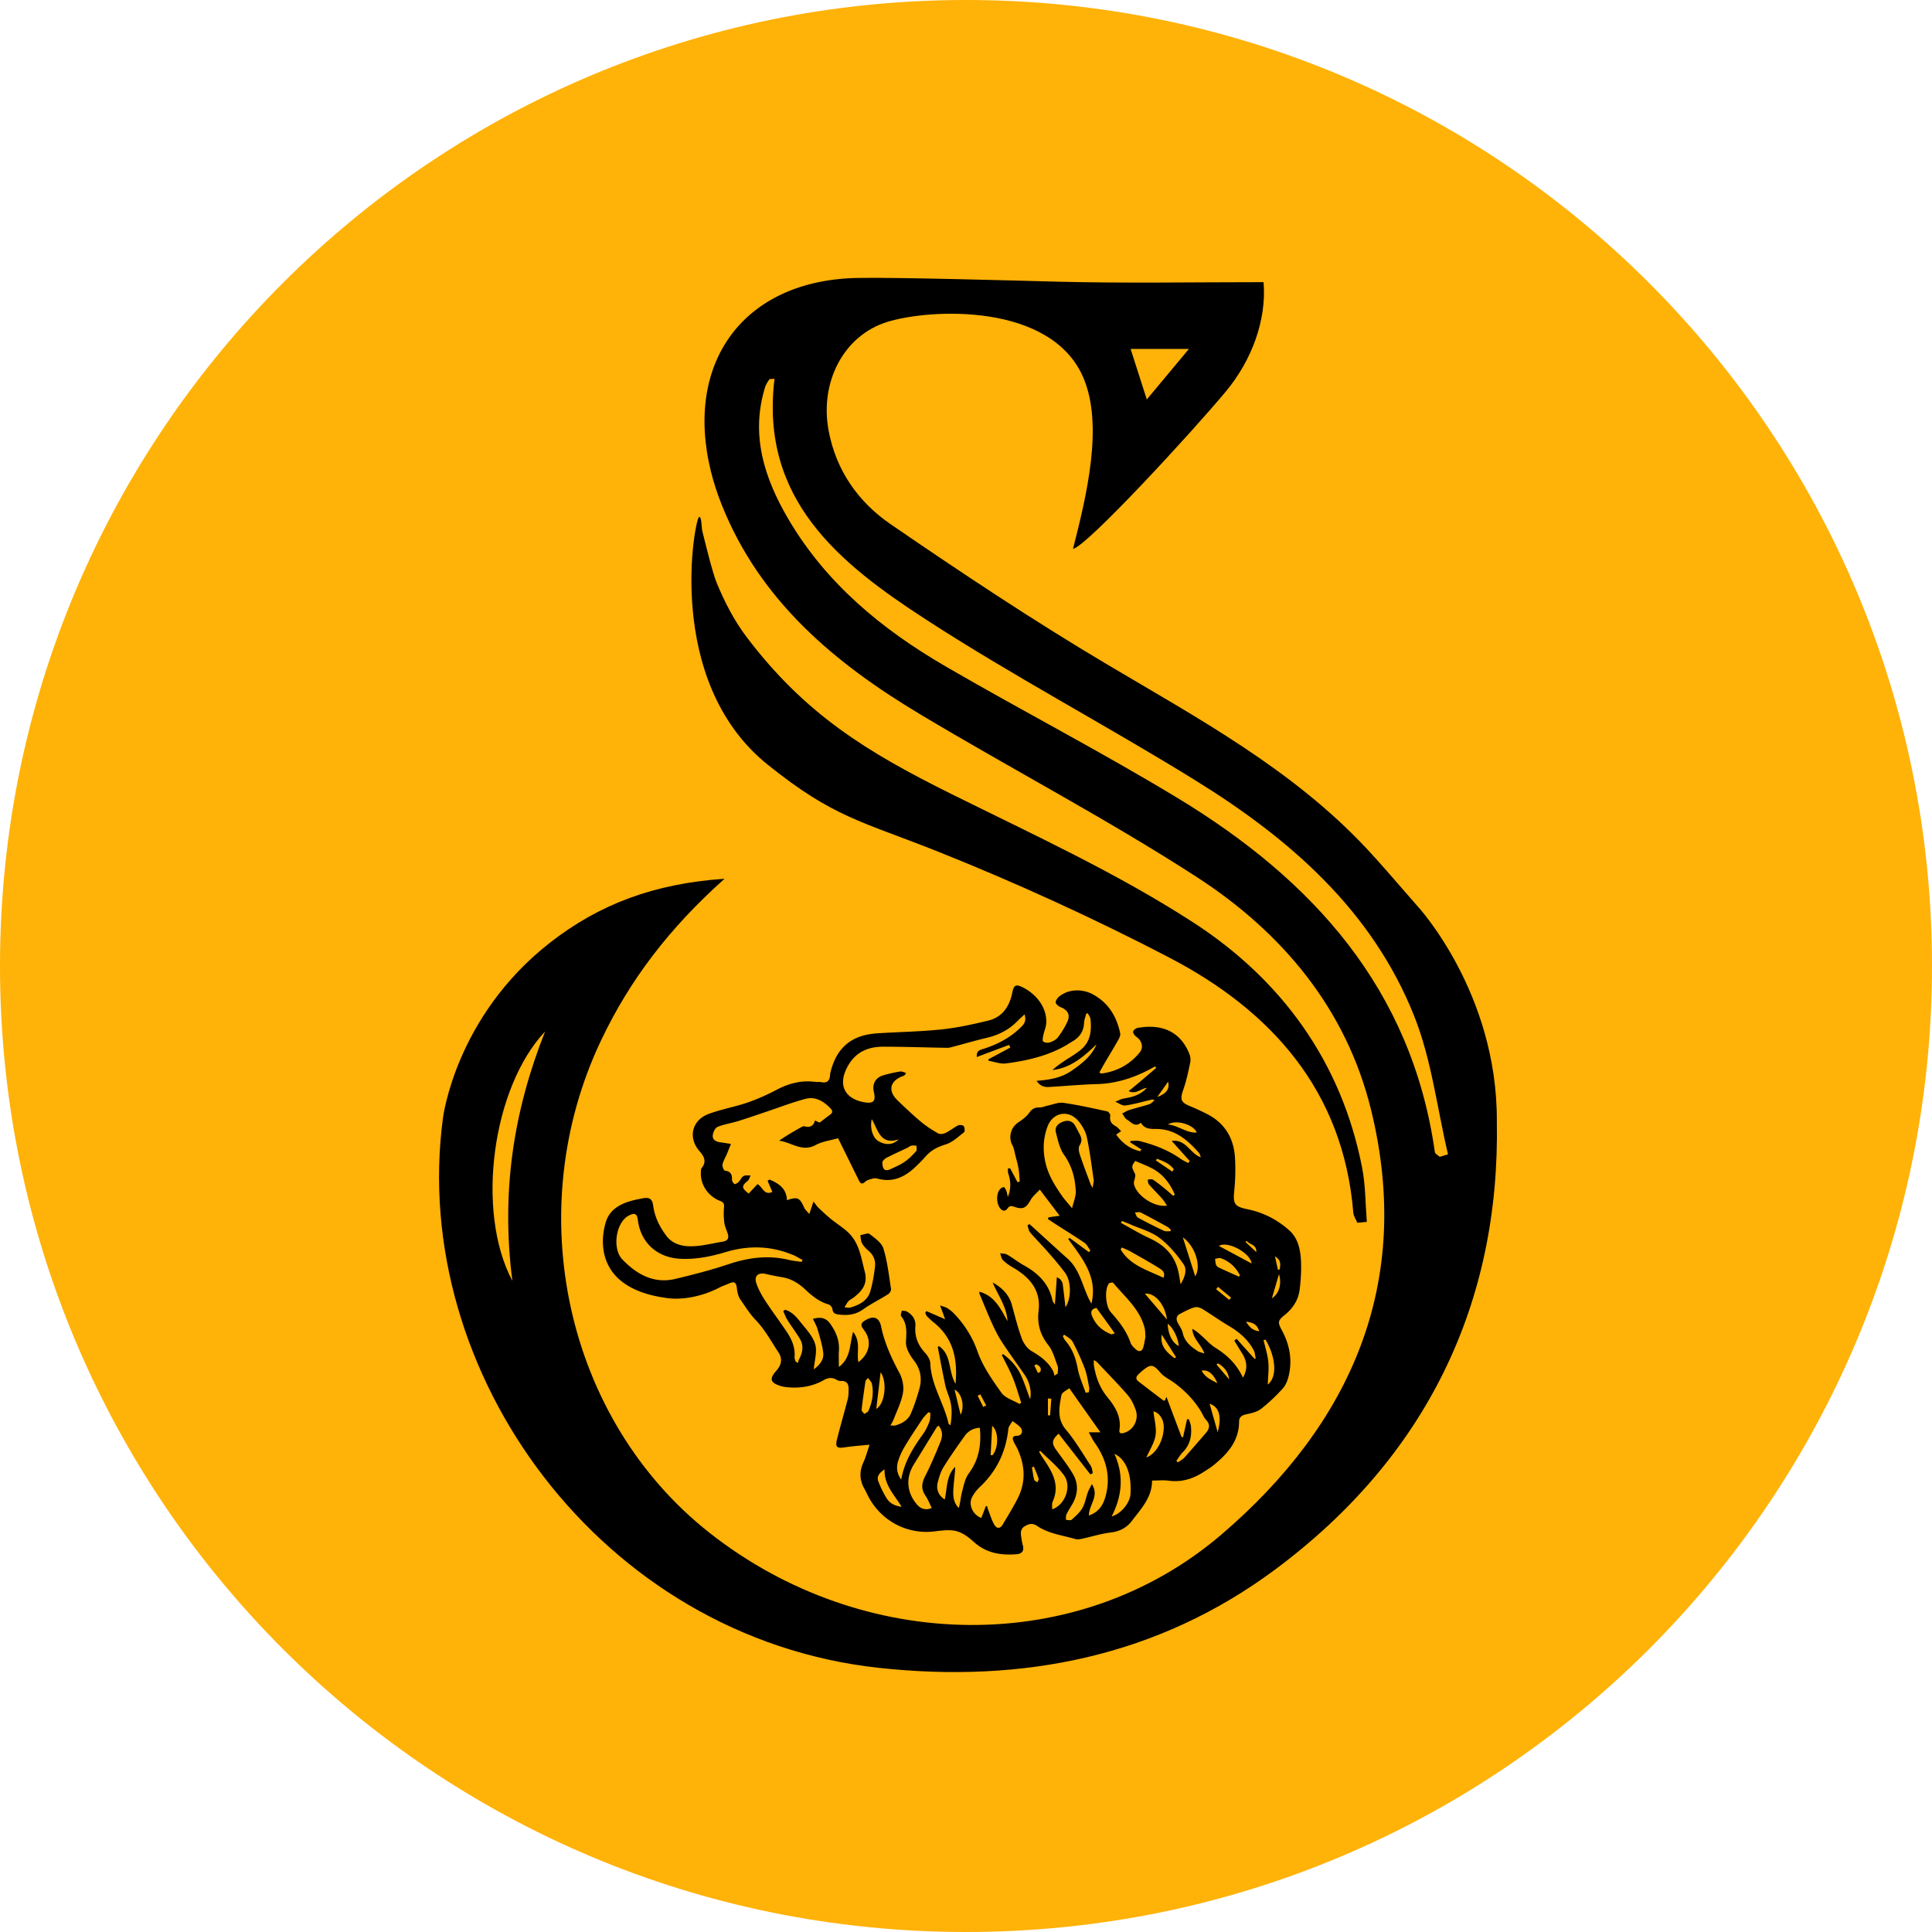
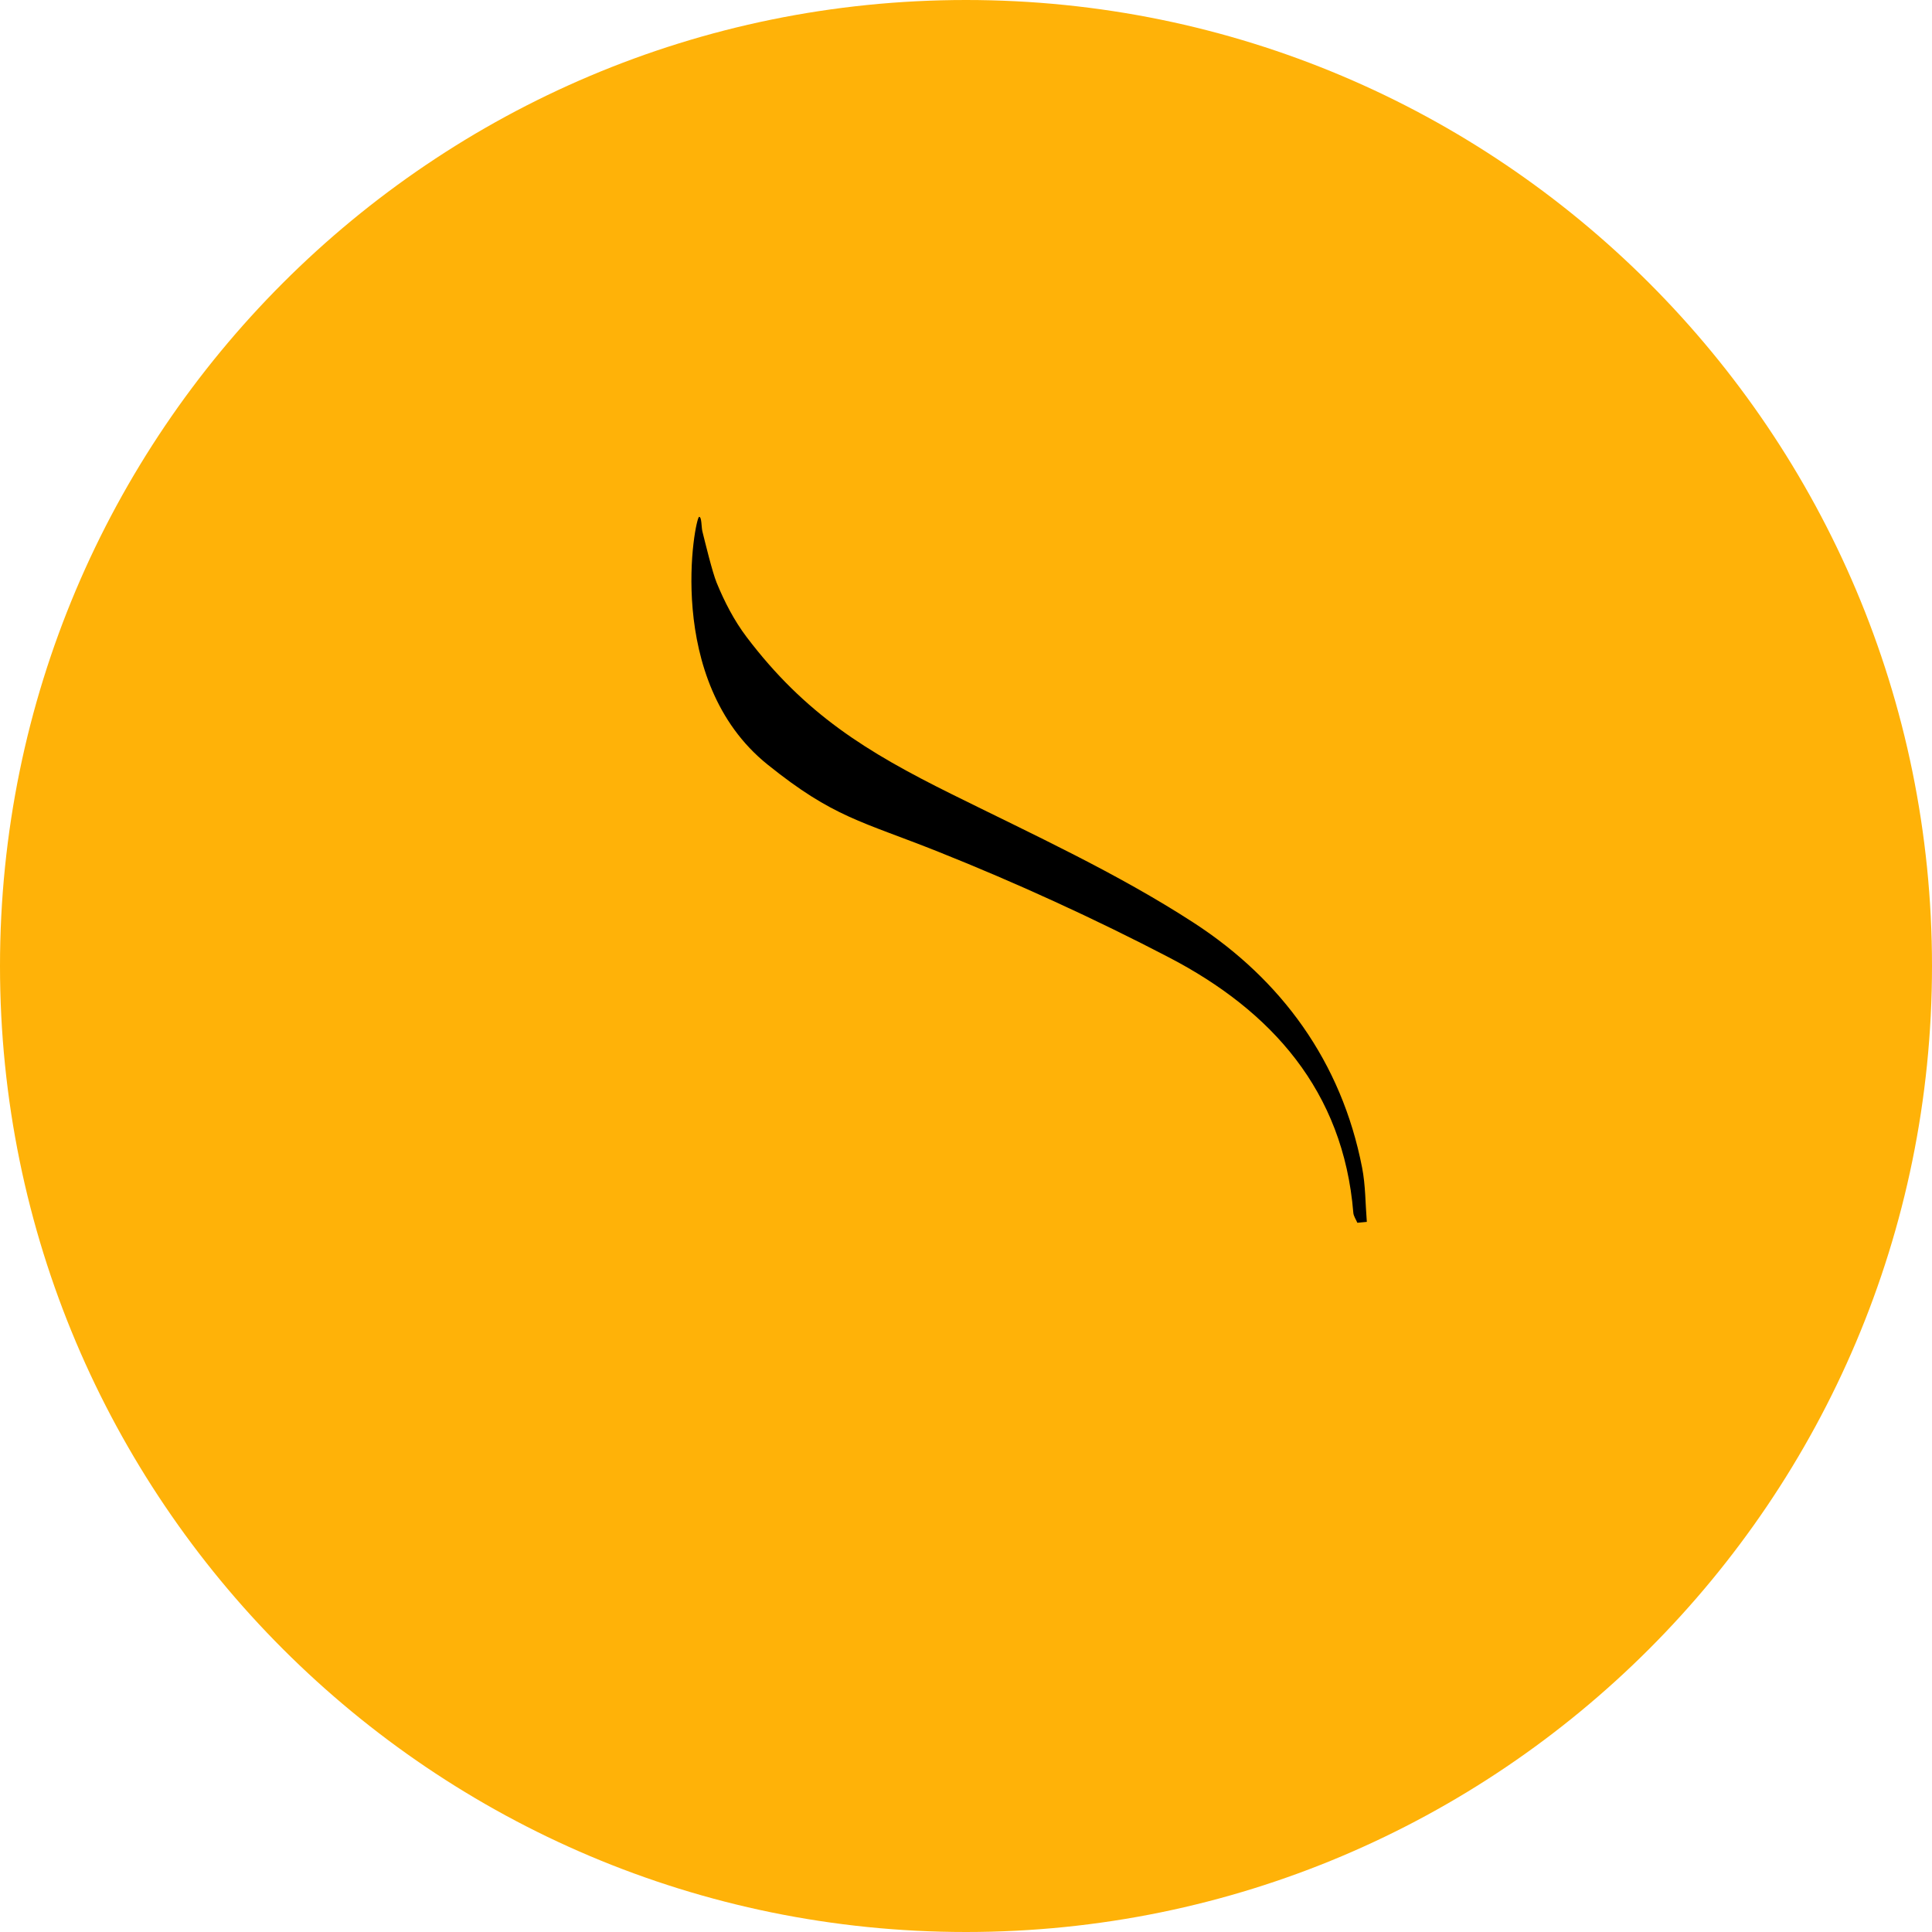
<svg xmlns="http://www.w3.org/2000/svg" data-bbox="0 0 367.48 367.48" viewBox="0 0 367.48 367.48" data-type="color">
  <g>
    <path fill="#ffb208" d="M367.48 183.74c0 101.477-82.263 183.74-183.74 183.74S0 285.217 0 183.74 82.263 0 183.74 0s183.74 82.263 183.74 183.74z" data-color="1" />
-     <path d="M284.71 213.23c.65 34.71-13.4 63.95-42.23 85.35-22.25 16.52-47.95 21.63-75.3 18.66-52.96-5.76-89.34-56.25-82.94-104.48 0 0 2.27-19.33 20.39-33.47 9.32-7.27 19.77-11.24 33.18-12.14-10.56 9.43-18.02 19.27-23.44 30.65-15.5 32.52-6.79 72.25 20.66 93.81 29.14 22.89 70 23.6 97.26.3 24.72-21.14 36.57-47.92 28.49-80.84-4.71-19.2-16.92-33.75-33.16-44.26-17.04-11.03-35.11-20.47-52.54-30.91-16.26-9.73-30.49-21.57-37.79-39.86-.83-2.07-1.53-4.21-2.07-6.38-5.14-20.84 6.33-36.33 27.73-36.79 7.22-.16 31.03.52 38.27.71 12.79.32 25.59.09 39.12.09.61 7.26-2.3 14.92-7.14 20.75-6.44 7.75-26.48 29.5-29.11 29.99 2.51-9.84 5.88-23.44 1.97-32.58-6.12-14.3-29.14-13.14-37.33-10.59-8.19 2.55-12.86 11.36-11.12 20.67 1.42 7.62 5.69 13.61 11.77 17.78 13.51 9.27 27.19 18.37 41.28 26.73 17.35 10.29 35.09 19.9 49.12 34.81 3.02 3.21 5.85 6.59 9.78 11.06.02 0 15.26 16.43 15.15 40.94M147.32 72.05c-.64.06-.93.02-.99.11-.3.46-.63.93-.79 1.44-2.83 9.1-.17 17.31 4.38 25.08 7.18 12.26 17.8 21.01 29.87 28.03 14.67 8.53 29.78 16.33 44.28 25.13 25.6 15.53 44.45 36.23 48.85 67.29.05.34.61.61.93.91l1.57-.48c-2.08-8.81-3.13-18.04-6.45-26.35-8.01-20.09-23.68-33.69-41.57-44.76-16.96-10.5-34.66-19.82-51.38-30.68-16.36-10.62-31.51-22.76-28.7-45.72M97.46 243.64c-2.2-16.96.26-32.44 6.22-47.44-10.04 10.63-13.26 34.21-6.22 47.44M226.14 66.37h-11.09c1.03 3.22 1.9 5.93 3.08 9.61 2.83-3.4 5.09-6.12 8.01-9.61" fill="#000000" data-color="2" />
    <path d="M258.18 232.58c-.27-.64-.72-1.26-.77-1.92-1.9-23.21-15.61-38.41-35-48.52-14.06-7.33-29.18-14.25-43.96-20.14-14.62-5.83-19.88-6.46-32.46-16.58-19.86-15.97-13.77-47.07-13.01-47.11.51-.02.41 1.94.62 2.77.53 2.12 1.88 7.71 2.7 9.73 1.49 3.64 3.34 7.23 5.72 10.37 11.09 14.64 22.83 21.85 38.91 29.83 15.59 7.74 31.55 15.05 46.1 24.49 16.69 10.83 28.13 26.44 32.05 46.58.66 3.37.62 6.88.9 10.33-.6.07-1.2.12-1.8.17" fill="#000000" data-color="2" />
-     <path d="M219.13 281.61c.01 3.21-2.1 5.38-3.86 7.7-.99 1.31-2.34 1.99-4.05 2.19-1.79.21-3.54.78-5.31 1.16-.45.1-.96.2-1.37.08-2.46-.73-5.09-1.01-7.28-2.5-.86-.58-1.56-.41-2.35.07-.78.47-.8 1.17-.68 1.92.09.57.16 1.15.32 1.7.29 1.05-.17 1.6-1.15 1.69-2.98.26-5.79-.2-8.11-2.28-1.29-1.16-2.65-2.19-4.44-2.27-.99-.05-2 .08-3 .2-5.06.65-9.89-1.74-12.47-6.23-.35-.6-.61-1.25-.96-1.85-.95-1.67-.99-3.34-.17-5.1.43-.92.68-1.93 1.15-3.3-1.83.19-3.31.28-4.77.51-1.43.22-1.8-.07-1.43-1.51.65-2.58 1.39-5.13 2.06-7.71.14-.55.13-1.15.15-1.73.04-1.03-.27-1.74-1.5-1.68-.29.02-.61-.12-.87-.27-.84-.48-1.59-.32-2.4.13-2.23 1.26-4.65 1.59-7.17 1.3-.3-.04-.61-.09-.91-.18-2.02-.6-2.3-1.35-.93-2.89 1.03-1.15 1.25-2.3.42-3.56-1.38-2.09-2.6-4.35-4.31-6.12-1.17-1.21-1.98-2.58-2.91-3.89-.44-.62-.59-1.5-.69-2.29-.13-.98-.52-1.19-1.38-.81-.63.29-1.31.49-1.92.81-2.86 1.51-6.65 2.44-9.9 2.01-15.98-2.08-11.79-14.15-11.71-14.44.95-3.24 4.34-4.08 7.21-4.57 1.16-.2 1.65.26 1.8 1.42.29 2.17 1.24 4.08 2.53 5.77 1.31 1.72 3.34 2.06 5.34 1.94 1.8-.11 3.58-.57 5.37-.86.95-.15 1.22-.69.93-1.56-.21-.66-.53-1.31-.63-1.98-.12-.92-.15-1.87-.08-2.8.05-.68.1-1.08-.72-1.4-2.33-.91-3.76-3.1-3.67-5.39.01-.3-.01-.69.16-.89 1.01-1.24.41-2.25-.42-3.19-2.22-2.53-1.48-5.89 1.76-7.09 2.38-.88 4.92-1.32 7.32-2.14 1.92-.66 3.8-1.5 5.6-2.45 2.26-1.19 4.58-1.81 7.13-1.52.46.05.94 0 1.39.08 1.11.21 1.56-.31 1.63-1.35.02-.34.11-.69.21-1.02 1.24-4.38 4.03-6.61 8.74-6.92 4.09-.27 8.2-.32 12.27-.75 2.98-.31 5.94-.97 8.86-1.67 2.74-.67 4.08-2.74 4.6-5.4.26-1.33.68-1.57 1.89-.97 2.94 1.44 4.77 4.19 4.54 6.95-.06.75-.4 1.48-.55 2.23-.08.39-.2 1.03-.01 1.17.3.23.9.28 1.28.15.56-.19 1.18-.51 1.52-.96.69-.92 1.31-1.92 1.79-2.96.6-1.31.08-2.23-1.28-2.77-.38-.15-.88-.53-.93-.87-.05-.34.3-.85.61-1.12 1.79-1.5 4.48-1.55 6.54-.4 2.94 1.64 4.44 4.21 5.11 7.36.09.41-.2.96-.44 1.38-.77 1.37-1.59 2.71-2.39 4.07-.38.65-.75 1.32-1.14 2.02.23.1.34.19.43.18 2.92-.39 5.36-1.71 7.22-3.97.83-1 .45-2.26-.59-3-.31-.22-.67-.68-.64-.98.03-.28.54-.67.89-.73 4.08-.72 8 .29 9.85 5.04.19.48.23 1.09.12 1.59-.36 1.69-.71 3.4-1.28 5.03-.7 2.02-.55 2.51 1.46 3.32 1.03.42 2.05.9 3.04 1.41 3.37 1.72 5.07 4.59 5.3 8.27.13 2.14.07 4.32-.15 6.46-.24 2.41.15 2.89 2.55 3.38 3.04.62 5.79 2.05 8.05 4.13 1.48 1.36 1.97 3.43 2.09 5.41.11 1.91 0 3.86-.24 5.76-.25 1.98-1.31 3.59-2.9 4.86-1.24.99-1.29 1.37-.53 2.76 1.51 2.75 2.07 5.66 1.36 8.72-.2.88-.57 1.83-1.16 2.48-1.27 1.39-2.65 2.71-4.13 3.86-.74.57-1.81.81-2.76 1.01-.85.18-1.4.53-1.4 1.4-.01 3.71-2.2 6.13-4.85 8.29-.57.46-1.2.84-1.82 1.24-2.03 1.33-4.21 2.04-6.69 1.71-.99-.14-2-.03-3.19-.03m.79-78.49-.21-.28c-3.43 1.95-7.03 3.25-11.03 3.36-3.05.08-6.09.38-9.14.55-.86.05-1.67-.12-2.38-1.17 2.51-.19 4.75-.58 6.7-1.94 1.91-1.34 3.75-2.72 4.7-4.99-2.41 2.29-4.85 4.48-8.38 4.88.64-.59 1.34-1.1 2.06-1.59 1.19-.82 2.51-1.51 3.57-2.47 1.66-1.51 1.83-3.58 1.6-5.68-.04-.36-.32-.7-.49-1.04-.1.01-.21.03-.31.04-.14.58-.38 1.16-.41 1.75-.07 1.63-.86 2.76-2.23 3.55-.5.29-.98.62-1.49.9-3.47 1.93-7.28 2.78-11.16 3.28-1.07.14-2.23-.33-3.34-.52l.06-.29c1.38-.73 2.75-1.47 4.13-2.2l-.24-.51c-2.01.75-4.03 1.51-6.13 2.3-.1-1.09.44-1.3 1.13-1.51 2.8-.87 5.34-2.2 7.42-4.32.57-.58.88-1.22.52-2.27-.53.5-.95.86-1.34 1.26-1.64 1.69-3.63 2.68-5.91 3.21-2.13.5-4.23 1.12-6.35 1.68-.37.1-.75.21-1.12.2-4.06-.06-8.11-.21-12.17-.21-3.27 0-5.74 1.33-7.12 4.51-1.1 2.52-.41 4.67 2.11 5.67.46.18.96.31 1.45.39 1.71.3 2.2-.23 1.8-1.92-.37-1.56.29-2.78 1.82-3.22 1.04-.3 2.1-.54 3.16-.71.35-.06.76.17 1.14.27-.22.42-.34.5-.48.55-2.59.89-3.07 2.83-1.12 4.69 1.43 1.36 2.85 2.73 4.36 3.99 1.02.86 2.16 1.6 3.32 2.26.36.2 1.03.12 1.44-.08.83-.4 1.55-1.02 2.38-1.43.28-.14.93-.07 1.07.14.2.29.25 1.02.05 1.17-1.11.86-2.21 1.92-3.49 2.31-1.56.47-2.83 1.14-3.87 2.35-.5.59-1.06 1.13-1.61 1.67-2.05 2.03-4.36 3.29-7.38 2.51-.3-.08-.64-.14-.92-.06-.52.14-1.12.27-1.5.61-.7.64-.97.29-1.27-.33-1.3-2.65-2.61-5.3-3.91-7.93-1.38.4-2.97.59-4.28 1.3-2.61 1.4-4.61-.55-6.94-.83 1.39-.97 2.8-1.78 4.22-2.58.19-.11.47-.21.67-.15 1.02.27 1.67-.09 1.93-1.12.43.2.77.37.88.41.78-.59 1.41-1.07 2.05-1.55.58-.44.35-.83-.05-1.24-1.29-1.31-2.83-2.22-4.67-1.73-2.52.67-4.96 1.61-7.43 2.44-1.82.61-3.63 1.25-5.46 1.81-1.28.4-2.65.57-3.87 1.1-.47.2-.85 1.07-.89 1.66-.06.79.65 1.15 1.41 1.25.63.09 1.25.19 2.05.31-.31.77-.52 1.33-.76 1.89-.28.67-.69 1.32-.84 2.02-.08.36.23 1.15.44 1.17 1.11.14 1.4.72 1.36 1.73-.01.28.24.67.49.82.13.08.56-.18.76-.39.35-.35.56-.9.96-1.13.34-.2.87-.09 1.32-.12-.17.35-.25.8-.52 1.02-1.22.97-1.22 1.39.17 2.43.56-.6 1.13-1.21 1.67-1.78.96.44 1.21 2.22 2.83 1.47-.34-.79-.63-1.46-.91-2.12.13-.08.25-.15.38-.23 1.72.74 3.23 1.68 3.3 3.92 2.06-.68 2.41-.5 3.3 1.46.17.38.54.66.96 1.17.29-.88.5-1.5.79-2.37.41.52.63.87.91 1.15.79.75 1.59 1.5 2.43 2.19 1.09.89 2.33 1.63 3.34 2.61 2.05 2 2.38 4.73 3.07 7.36.61 2.33-.46 3.64-2.03 4.89-.33.26-.74.44-1.04.73-.28.29-.46.68-.79 1.19.55.04.82.13 1.06.06 1.73-.5 3.33-1.27 3.87-3.13.44-1.51.69-3.08.88-4.64.15-1.2-.28-2.26-1.27-3.08-.47-.39-.91-.87-1.2-1.4-.24-.44-.22-1.02-.32-1.53.6-.09 1.43-.48 1.76-.22 1.01.77 2.29 1.66 2.63 2.75.76 2.48 1.05 5.12 1.45 7.7.05.31-.26.82-.55 1-1.56.99-3.24 1.8-4.74 2.87-1.48 1.06-3.04 1.21-4.73.98-.64-.08-1.05-.29-1.13-1.05-.03-.32-.44-.78-.76-.87-1.78-.5-3.13-1.64-4.44-2.86-1.26-1.18-2.7-2.05-4.45-2.32a45.69 45.69 0 0 1-3.05-.61c-1.39-.33-2.23.39-1.78 1.74.39 1.18 1.03 2.32 1.71 3.37 1.31 2 2.75 3.92 4.08 5.9.96 1.43 1.64 2.98 1.49 4.77-.02.28.11.56.18.85l.44.32c.09-.26.14-.53.27-.77.67-1.27.88-2.58.11-3.86-.74-1.22-1.6-2.36-2.36-3.57-.33-.52-.53-1.11-.79-1.67.11-.09.23-.17.34-.26 1.53.41 2.42 1.72 3.35 2.85.96 1.16 2.06 2.43 2.42 3.83.35 1.37-.16 2.96-.31 4.65 1.19-.86 1.94-1.87 1.81-3.1-.17-1.54-.66-3.05-1.09-4.55-.19-.67-.57-1.29-.88-1.95 1.53-.44 2.53-.16 3.32.96 1.07 1.51 1.76 3.16 1.63 5.08-.07.94-.01 1.88-.01 3.11 2.32-1.74 2.02-4.29 2.71-6.68 1.52 1.93.62 3.93 1 5.76 2.12-1.58 2.57-3.96 1.21-5.91-.13-.19-.27-.38-.4-.57-.39-.56-.26-.98.31-1.35 1.63-1.07 2.81-.81 3.2 1.04.66 3.18 1.98 6.04 3.5 8.87.58 1.08.87 2.56.66 3.76-.3 1.75-1.15 3.41-1.79 5.09-.13.34-.34.65-.59 1.12.44 0 .7.06.93-.01 1.28-.36 2.42-1.02 2.95-2.25.65-1.51 1.16-3.09 1.61-4.67.57-2 .25-3.81-1.1-5.54-.75-.96-1.5-2.31-1.44-3.44.09-1.77.28-3.4-.92-4.89-.15-.19.07-.69.13-1.05.33.06.71.03.98.18 1.04.6 1.7 1.52 1.6 2.75-.16 1.99.48 3.6 1.81 5.06.5.55 1.01 1.33 1.03 2.02.15 4.14 2.59 7.57 3.47 11.47.02.08.14.14.37.35.27-1.79.35-3.41-.15-5.02-.27-.88-.65-1.73-.84-2.62-.51-2.4-.96-4.82-1.42-7.23-.01-.04.09-.11.19-.22 2.5 1.65 1.75 4.8 3.18 7.18.44-4.73-.44-8.71-4.15-11.67-.45-.36-.87-.76-1.28-1.18-.16-.17-.23-.42-.34-.64l.22-.34c1.09.47 2.18.95 3.57 1.55-.36-.99-.6-1.66-.96-2.63.68.25 1.1.33 1.43.55.48.32.94.69 1.33 1.11 1.94 2.07 3.38 4.33 4.36 7.1.99 2.82 2.8 5.4 4.56 7.87.72 1 2.25 1.42 3.41 2.11.11-.07.23-.14.34-.22-.51-1.56-.94-3.15-1.56-4.67-.61-1.51-1.41-2.95-2.13-4.42.08-.06.17-.11.25-.17 1.35 1 2.52 2.23 3.26 3.74.73 1.48 1.21 3.07 1.88 4.83.33-1.46-.12-3.28-1.01-4.58-1.43-2.07-2.91-4.09-4.29-6.19-.74-1.12-1.35-2.33-1.91-3.56-.86-1.89-1.63-3.82-2.43-5.74-.05-.11-.01-.27-.01-.36 2.92.78 4.04 3.26 5.35 5.59-.17-2.8-1.83-4.94-2.83-7.36 1.76.99 3.1 2.28 3.65 4.26.6 2.15 1.13 4.34 1.9 6.43.34.91 1.05 1.9 1.86 2.37 1.67.98 3.17 2.04 4.08 3.79.14.27.19.59.28.88.2-.14.41-.28.61-.41 0-.48.13-1-.02-1.42-.52-1.36-.9-2.87-1.77-3.98-1.56-1.98-2.15-4.05-1.85-6.52.47-3.92-1.69-6.38-4.85-8.22-.69-.4-1.37-.87-1.94-1.43-.31-.3-.36-.86-.52-1.31.45.08.97.06 1.34.27 1.1.64 2.1 1.45 3.21 2.06 2.72 1.51 4.76 3.52 5.41 6.69.03.16.17.3.45.76.13-1.89.25-3.46.37-5.22.41.25.58.3.65.41.18.25.41.52.45.8.21 1.53.37 3.07.54 4.49 1.09-1.5 1.17-4.84-.06-6.52-1.07-1.45-2.27-2.82-3.46-4.18-1.04-1.19-2.17-2.31-3.2-3.51-.29-.34-.34-.89-.51-1.34.13-.08.26-.17.39-.25 2.42 2.2 4.83 4.41 7.26 6.59 2.55 2.29 2.86 5.78 4.52 8.55 1.24-5.06-1.72-8.63-4.42-12.3.09-.07.18-.14.26-.21 1.22.9 2.45 1.8 3.67 2.7l.3-.3c-.37-.49-.64-1.12-1.12-1.46-1.74-1.2-3.56-2.3-5.34-3.45-.55-.35-1.09-.73-1.64-1.09.04-.1.08-.2.12-.31.66-.1 1.31-.19 2.12-.31-1.31-1.73-2.54-3.35-3.77-4.97-.73.79-1.37 1.29-1.73 1.94-.86 1.56-1.47 1.91-3.13 1.33-.55-.19-.89-.23-1.27.3-.5.69-1.05.5-1.49-.12-.63-.89-.67-2.52-.04-3.41.18-.25.51-.47.8-.52.13-.02.38.42.48.69.15.38.21.79.3 1.18.64-1.54.57-3 .08-4.47-.09-.29-.05-.62-.07-.92.14-.02.27-.04.41-.07.47.89.95 1.77 1.42 2.66l.42-.11c-.07-.81-.08-1.62-.22-2.42-.15-.91-.41-1.8-.64-2.69-.15-.61-.23-1.27-.53-1.8-.81-1.44-.33-3.37 1.06-4.31.78-.53 1.61-1.11 2.14-1.87.55-.79 1.12-1.04 2.01-1.02.48.01.97-.23 1.45-.33 1.01-.21 2.07-.68 3.04-.54 2.81.4 5.59 1.03 8.36 1.63.25.05.6.58.56.83-.17.96.19 1.53 1.01 1.97.38.2.66.59 1.05.95-.36.25-.59.42-.94.66 1.19 1.68 2.67 2.73 4.57 3.16.07-.11.15-.22.22-.33-.7-.45-1.4-.9-2.1-1.34 0-.1 0-.19.01-.28.58 0 1.19-.12 1.74.02 2.79.69 5.45 1.71 7.82 3.38.44.31.95.53 1.43.79.1-.12.2-.24.3-.37-1.1-1.22-2.19-2.45-3.43-3.82 2.74-.39 3.44 2.38 5.55 3.11-.18-.43-.21-.67-.35-.83-2.2-2.47-4.59-4.58-8.19-4.56-1.09.01-2.2 0-2.86-1.19-1.16.94-1.86-.12-2.65-.59-.39-.24-.62-.76-.92-1.16.46-.23.9-.53 1.39-.68 1.24-.39 2.52-.68 3.76-1.09.38-.12.68-.49 1.01-.75-.34-.18-.54-.13-.75-.08-1.61.38-3.2.85-4.82 1.07-.59.08-1.27-.46-1.91-.72.55-.21 1.09-.51 1.66-.61 1.56-.27 3.07-.61 4.35-2.02-1.21.14-2 1.29-3.46.62 1.9-1.54 3.57-2.98 5.24-4.42m-67.45 36.9.18-.39c-.14-.07-.28-.13-.41-.2-.41-.22-.8-.47-1.22-.65-4.22-1.81-8.52-1.96-12.9-.65-2.82.85-5.69 1.44-8.66 1.3-4.45-.2-7.59-3.05-8.13-7.37-.15-1.21-.58-1.43-1.71-.86-2.45 1.25-3.26 6.28-1.2 8.4 2.73 2.8 5.96 4.64 10.07 3.65 3.37-.81 6.74-1.67 10.02-2.77 3.79-1.27 7.56-1.79 11.49-.85.8.19 1.64.27 2.47.39m54.65 48.24c1.96-.67 2.77-2.11 3.21-3.81.97-3.7.05-7.02-2.13-10.07-.38-.54-.66-1.15-1.11-1.95h2.22c-2.01-2.84-3.92-5.54-5.92-8.38-.42.35-1.39.76-1.5 1.32-.41 2.24-.91 4.47.87 6.58 1.78 2.11 3.19 4.54 4.71 6.85.25.39.28.93.41 1.39-.16.08-.32.17-.48.25-2.01-2.58-4.03-5.16-6.04-7.74-1.26 1.1-1.35 1.82-.55 2.95 1.11 1.57 2.32 3.09 3.29 4.75 1.09 1.88.94 3.85-.16 5.74-.37.63-.78 1.25-1.09 1.91-.14.3-.07.69-.1 1.04.37 0 .88.16 1.08-.02.75-.68 1.56-1.37 2.05-2.23.52-.92.69-2.04 1.06-3.05.16-.44.41-.84.74-1.51 1.49 2.31-.58 3.93-.56 5.98m-19.6-1.8c.08.01.16.03.24.04.07.24.12.48.21.71.36.91.64 1.87 1.11 2.72.45.82 1.12.95 1.66.03.99-1.69 2.04-3.35 2.91-5.11 1.52-3.08 1.3-6.2-.12-9.27-.21-.45-.49-.88-.7-1.33-.28-.61-.37-1.12.59-1.15.93-.03 1.17-.78.82-1.38-.34-.59-1.08-.96-1.64-1.43-.28.49-.74.97-.8 1.48-.46 4.37-2.22 8.06-5.44 11.08-.61.57-1.14 1.28-1.51 2.02-.68 1.38.24 3.29 1.8 3.85.3-.75.59-1.51.87-2.26m36.23-8.59c.1.09.2.19.29.28.42-.3.9-.53 1.23-.89 1.39-1.55 2.74-3.13 4.1-4.7.73-.84.85-1.64.01-2.53-.41-.44-.63-1.05-.95-1.58-1.34-2.21-3.12-4.01-5.2-5.52-.82-.59-1.81-1.04-2.45-1.78-1.43-1.67-1.85-1.79-3.56-.37-.24.2-.45.42-.68.63-.49.45-.56.91.01 1.35 1.56 1.2 3.11 2.39 4.68 3.58.08.06.22.05.33.08.11-.26.22-.51.31-.73.97 2.57 1.91 5.09 2.86 7.61l.29.09.77-3.45c.12 0 .24.01.36.02.13.46.33.91.38 1.38.18 1.85-.19 3.51-1.56 4.89-.47.45-.81 1.08-1.22 1.64m14.84-19.45c.08-.01.17-.01.26-.02-.12-.53-.13-1.11-.38-1.57-1.07-1.99-2.69-3.43-4.63-4.57-1.75-1.03-3.41-2.23-5.15-3.29-.42-.25-1.07-.44-1.5-.3-.95.28-1.84.76-2.72 1.22-.76.4-.82 1.04-.42 1.77.33.61.77 1.21.91 1.86.36 1.68 1.56 2.61 2.86 3.47.31.2.71.26 1.28.46-.68-1.81-2.24-2.84-2.31-4.69.78.4 1.37.96 1.97 1.5.79.71 1.51 1.53 2.4 2.08 1.88 1.16 3.46 2.57 4.6 4.47.23.38.43.78.68 1.23.91-1.74.8-3.1-.28-4.79-.48-.75-.93-1.51-1.39-2.26l.45-.34c1.11 1.26 2.24 2.51 3.37 3.77m-34.67-28.61c.3-1.29.74-2.27.7-3.22-.11-2.49-.72-4.81-2.23-6.94-.85-1.19-1.17-2.8-1.55-4.27-.28-1.08.49-1.74 1.45-2.06.96-.33 1.76-.05 2.26.87.31.57.61 1.16.91 1.74.33.67.32 1.24-.12 1.94-.25.4-.14 1.16.04 1.69.63 1.9 1.35 3.77 2.04 5.64.06.17.17.33.4.75.09-.7.26-1.16.2-1.58-.39-2.7-.73-5.42-1.3-8.1-.22-1.05-.84-2.1-1.52-2.95-1.86-2.32-4.93-1.81-5.96.97-.78 2.13-.92 4.29-.44 6.59.51 2.47 1.74 4.48 3.12 6.47.54.79 1.2 1.49 2 2.46m-17.55 41.76c-1.22.07-2.2.61-2.87 1.55-1.39 1.94-2.77 3.9-4.03 5.93-.54.87-.84 1.91-1.1 2.91-.35 1.33.16 2.51 1.33 3.25.48-2.16.27-4.52 1.99-6.21-.04 1.37-.25 2.7-.34 4.05-.09 1.34-.07 2.7 1.01 3.78.32-1.03.37-2.08.63-3.07.32-1.21.57-2.55 1.28-3.51 1.97-2.63 2.41-5.53 2.1-8.68m31.51-17.29c-.06-.7-.04-1.18-.15-1.62-.89-3.65-3.75-5.95-6-8.66-.09-.11-.7-.02-.82.15-.86 1.17-.61 4.33.37 5.43 1.54 1.74 2.98 3.54 3.75 5.8.17.51.65.95 1.08 1.32.57.49 1.12.34 1.34-.39.22-.73.32-1.5.43-2.03m-9.82 4.4c0 .42-.04.72.01 1.01.35 2.24 1.11 4.28 2.58 6.08 1.45 1.77 2.66 3.7 2.28 6.2-.13.82.49.7 1.01.53 1.71-.57 2.71-2.52 2.08-4.32-.35-1-.84-2.03-1.52-2.82-1.86-2.15-3.86-4.18-5.82-6.26-.15-.15-.36-.24-.62-.42m-29.54 12.5c-.13.1-.25.14-.31.23l-4.41 7.17c-1.53 2.48-1.35 5.25.56 7.52.71.85 1.61 1.23 2.87.73-.42-.83-.71-1.63-1.18-2.31-.84-1.22-.79-2.33-.12-3.65 1.08-2.12 2.02-4.33 2.92-6.54.44-1.04.53-2.16-.33-3.15m43.46-41.87c-.34-.49-.6-.94-.93-1.32-.82-.92-1.71-1.79-2.52-2.72-.18-.21-.16-.6-.23-.9.32-.01.73-.15.96-.01.71.44 1.37.98 2.03 1.51.64.51 1.26 1.06 1.88 1.6.09-.09.18-.18.28-.27-.87-2.05-2.17-3.79-4.19-4.9-1.05-.57-2.19-.98-3.32-1.48-.75 1.05-.74 1.04-.04 2.49.1.2.01.51-.03.76-.05.33-.23.67-.19.99.23 2.16 3.86 4.68 6.3 4.25m-50.56 52.11c.61-3.46 2.32-6.11 4.19-8.71.51-.71.88-1.54 1.19-2.36.18-.48.13-1.05.18-1.59l-.39-.15c-.39.44-.83.84-1.15 1.32-1.13 1.7-2.27 3.39-3.31 5.14-.55.91-1.02 1.91-1.32 2.93-.32 1.08-.26 2.22.61 3.42m40.03 7.01c1.81-.49 3.48-2.61 3.58-4.24.23-3.78-.8-6.6-3.06-7.68 1.87 4.17 1.44 8.07-.52 11.92m-13.56-12.45c-.08.05-.17.09-.25.14.21.36.41.73.65 1.08 1.74 2.56 3.43 5.12 1.93 8.44-.18.39-.06.92-.09 1.44 2.47-.83 3.77-4.34 2.27-6.45-1.25-1.74-2.99-3.11-4.51-4.65m26.67-31.71c.74-1.22 1.32-2.71.58-3.79-1.29-1.87-2.82-3.69-4.62-5.04-1.62-1.22-3.74-1.77-5.64-2.61-.49-.22-.99-.4-1.49-.6-.06.12-.11.25-.17.37 1.82.99 3.59 2.07 5.46 2.93 2.85 1.31 4.81 3.29 5.47 6.41.17.78.28 1.56.41 2.33m-56.72-23.34c-.01 1.58.49 1.94 1.58 1.43.9-.42 1.84-.81 2.66-1.38.81-.56 1.51-1.29 2.18-2.02.18-.2.05-.7.06-1.06-.32 0-.65-.05-.96.01-.25.05-.46.26-.71.38-1.34.64-2.69 1.24-4.01 1.92-.39.18-.65.57-.8.72m45.55 16.35c-.08.12-.15.24-.23.36 1.83 3.1 5.15 3.94 8.16 5.41.39-1.05-.28-1.5-.81-1.83-1.77-1.1-3.59-2.12-5.4-3.14-.54-.31-1.14-.54-1.72-.8m-6.89 27.63c.2-.03.41-.07.61-.1.03-.3.12-.6.07-.88-.24-1.2-.41-2.45-.83-3.59-.66-1.75-1.44-3.47-2.31-5.12-.31-.58-1.06-.92-1.61-1.37-.09.1-.18.2-.28.29.16.28.28.61.49.85 1.34 1.53 1.98 3.31 2.35 5.3.29 1.57.99 3.08 1.51 4.62m11.56 12.3c1.9-.67 3.43-3.5 3.29-6.07-.07-1.27-.9-2.47-1.95-2.69.16 1.55.62 3.1.4 4.56-.23 1.45-1.13 2.8-1.74 4.2m-49.8 2.27c-1 .66-1.56 1.35-1.18 2.31.43 1.1.95 2.19 1.57 3.19.58.93 1.52 1.46 2.85 1.61-1.41-2.3-3.35-4.16-3.24-7.11m-3.15-17.4c-.26.32-.45.45-.48.61-.27 1.82-.54 3.63-.74 5.46-.03.24.33.53.51.79.27-.18.66-.31.77-.56.74-1.64 1.06-3.37.68-5.16-.07-.38-.44-.7-.74-1.14m43.45-13.31c-.9.18-1.18.69-.85 1.52.69 1.71 1.97 2.82 3.65 3.5.1.04.27-.07.69-.18-1.21-1.7-2.34-3.26-3.49-4.84m14.07-14.58c.03-.09.05-.18.08-.27-.21-.19-.4-.43-.65-.57-1.68-.93-3.36-1.85-5.07-2.72-.3-.15-.74-.02-1.12-.02.19.34.29.83.58.99 1.61.88 3.25 1.71 4.92 2.49.35.18.83.08 1.26.1m13.02 8.63c.07-.08.14-.17.2-.25-.79-1.56-2-2.68-3.66-3.26-.3-.11-.71.08-1.07.13.06.39.06.8.2 1.16.09.22.35.42.59.53 1.24.58 2.5 1.13 3.74 1.69m5.07 12-.38.06c.32 1.4.78 2.78.91 4.2.13 1.41-.06 2.86-.11 4.27 1.95-1.52 1.43-5.47-.42-8.53m-15.73-19.46c.77 2.41 1.57 4.94 2.35 7.39 1.23-1.84-.01-5.78-2.35-7.39m6.85 1.62c2.13 1.14 4.19 2.24 6.23 3.34-.2-1.96-4.54-4.38-6.23-3.34m-65.16 30.99c1.62-.89 2.16-5.09.82-6.95-.28 2.43-.54 4.6-.82 6.95m4.26-51.26c-3.53 1.16-3.9-1.81-5.12-3.84-.39 1.77.22 3.57 1.27 4.18 1.36.79 2.76.77 3.85-.34m46.83 29.36c1.44 1.68 2.74 3.2 4.2 4.92-.35-2.82-2.27-5.15-4.2-4.92m9.87-30.65c-.62-1.56-3.98-2.52-5.49-1.54 2 .19 3.46 1.63 5.49 1.54m-39.21 61.33.33.06c1.18-1.28 1.27-4.55-.04-5.6-.1 1.94-.19 3.74-.29 5.54m41.65-9.75c.52 1.84 1.02 3.58 1.53 5.4.82-2.86.32-4.82-1.53-5.4m-9.1-13.14c-.36 2.21.99 3.37 2.42 4.48.1-.06.2-.13.3-.19-.9-1.42-1.81-2.86-2.72-4.29m-38.26 15.24c.8-1.55.28-4.09-1.15-4.79.41 1.7.76 3.16 1.15 4.79m39.39-17.29c.07 1.98.89 3.62 2.11 4.21-.1-1.52-1.16-3.63-2.11-4.21m9.45 11.28c-.76-1.79-1.79-2.62-3-2.38.67 1.28 1.87 1.78 3 2.38m11.72-20.75c-.48 1.64-.9 3.08-1.35 4.6 1.35-.84 1.91-2.68 1.35-4.6m-21.09-36.6-2.06 2.91c1.77-.66 2.38-1.5 2.06-2.91m.79 17.1c.1-.15.2-.29.29-.44-.79-1.09-2-1.54-3.2-2-.07.11-.14.21-.21.32 1.04.71 2.08 1.42 3.12 2.12m8.7 36.48c-.09.08-.19.16-.28.24.8.94 1.6 1.87 2.4 2.81-.17-1.47-.99-2.39-2.12-3.05m-35.02 19.65c-.13.04-.25.08-.38.13.14.78.24 1.58.43 2.35.05.2.41.33.62.5.08-.23.29-.5.23-.69-.25-.78-.59-1.53-.9-2.29m3.31-12.92-.64-.06v3.2l.41.03c.08-1.06.16-2.11.23-3.17m33.83-18.81c.13-.14.25-.28.38-.41-.83-.69-1.66-1.37-2.5-2.06-.12.15-.24.29-.36.44l2.48 2.03m3.21 4.15c.66 1.07 1.29 1.68 2.51 1.82-.4-1.3-1.2-1.67-2.51-1.82m5.5-12.42.57 2.56.3-.06c.23-.94.28-1.84-.87-2.5m-56.04 26.25c-.17.08-.34.17-.51.25.35.71.71 1.43 1.06 2.14.19-.1.38-.19.56-.28-.36-.7-.73-1.4-1.11-2.11m52.49-27.07c.09-1.49-1.28-1.38-1.85-2.14-.07.07-.13.15-.2.22.68.64 1.36 1.28 2.05 1.92m-41.53 23c.14-.07.29-.14.43-.21.32-.7-.09-1.1-.66-1.41-.1-.05-.31.12-.47.18.24.48.47.96.7 1.44" fill="#000000" data-color="2" />
  </g>
</svg>